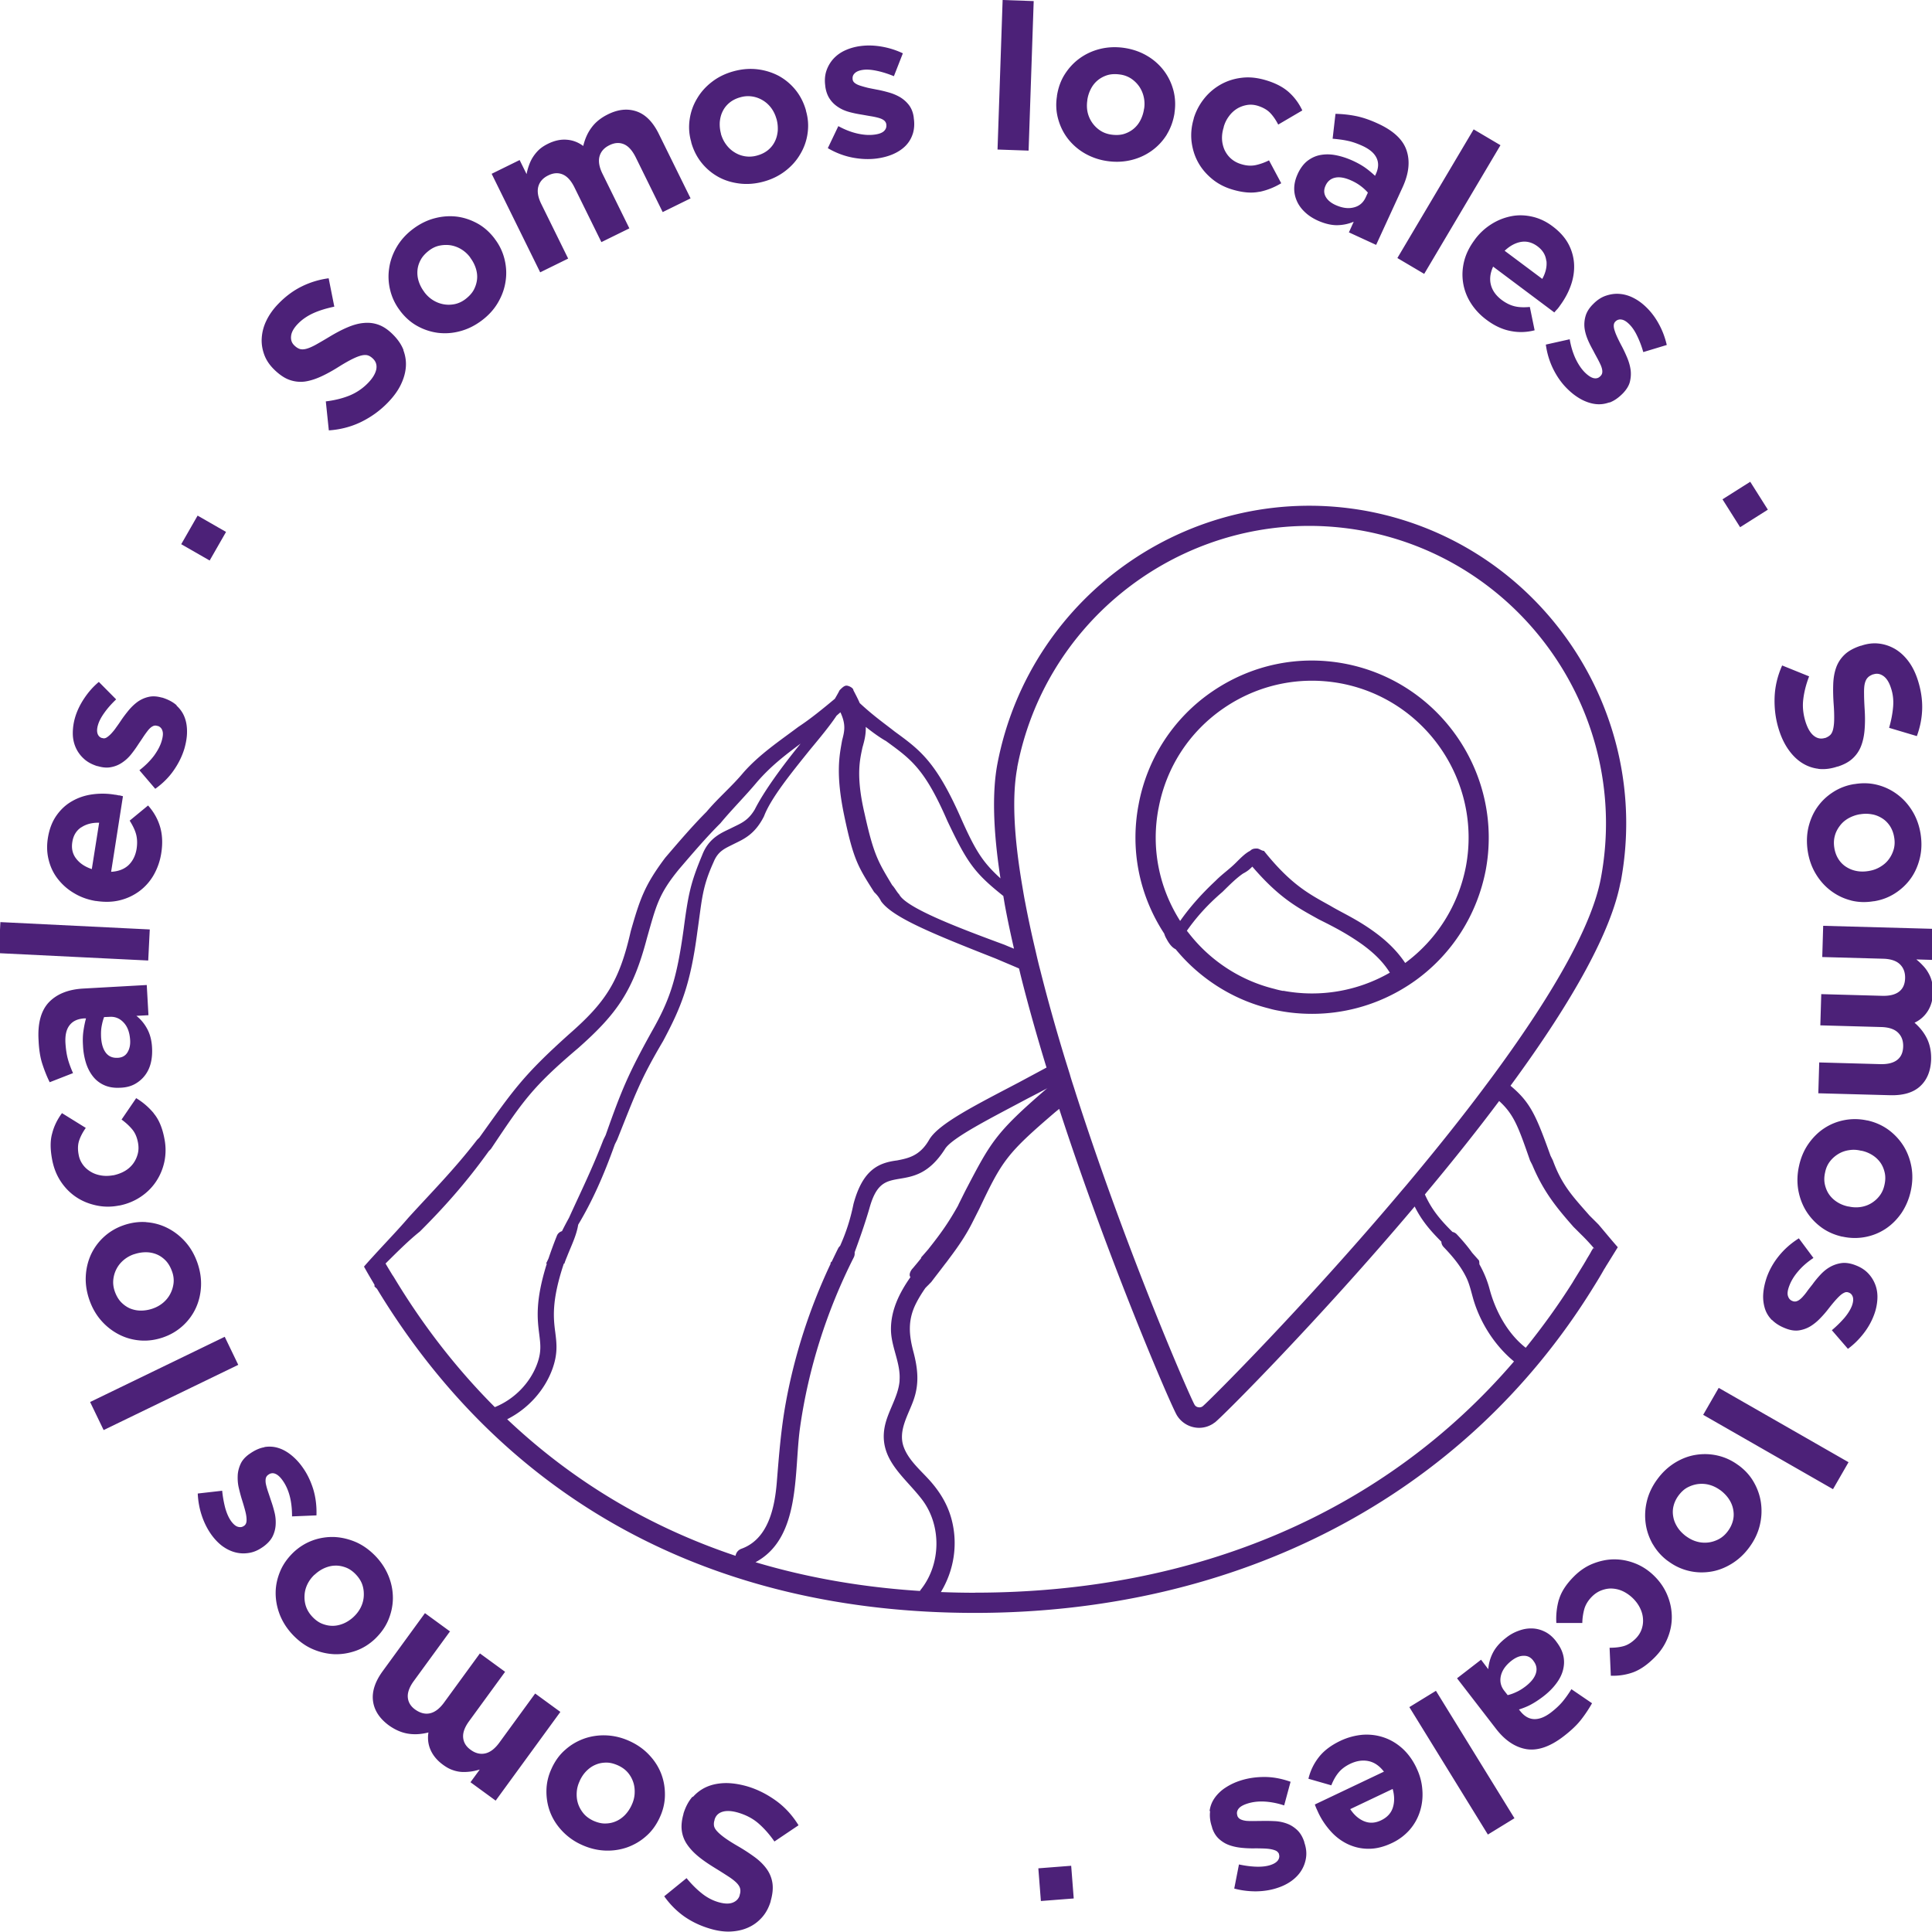
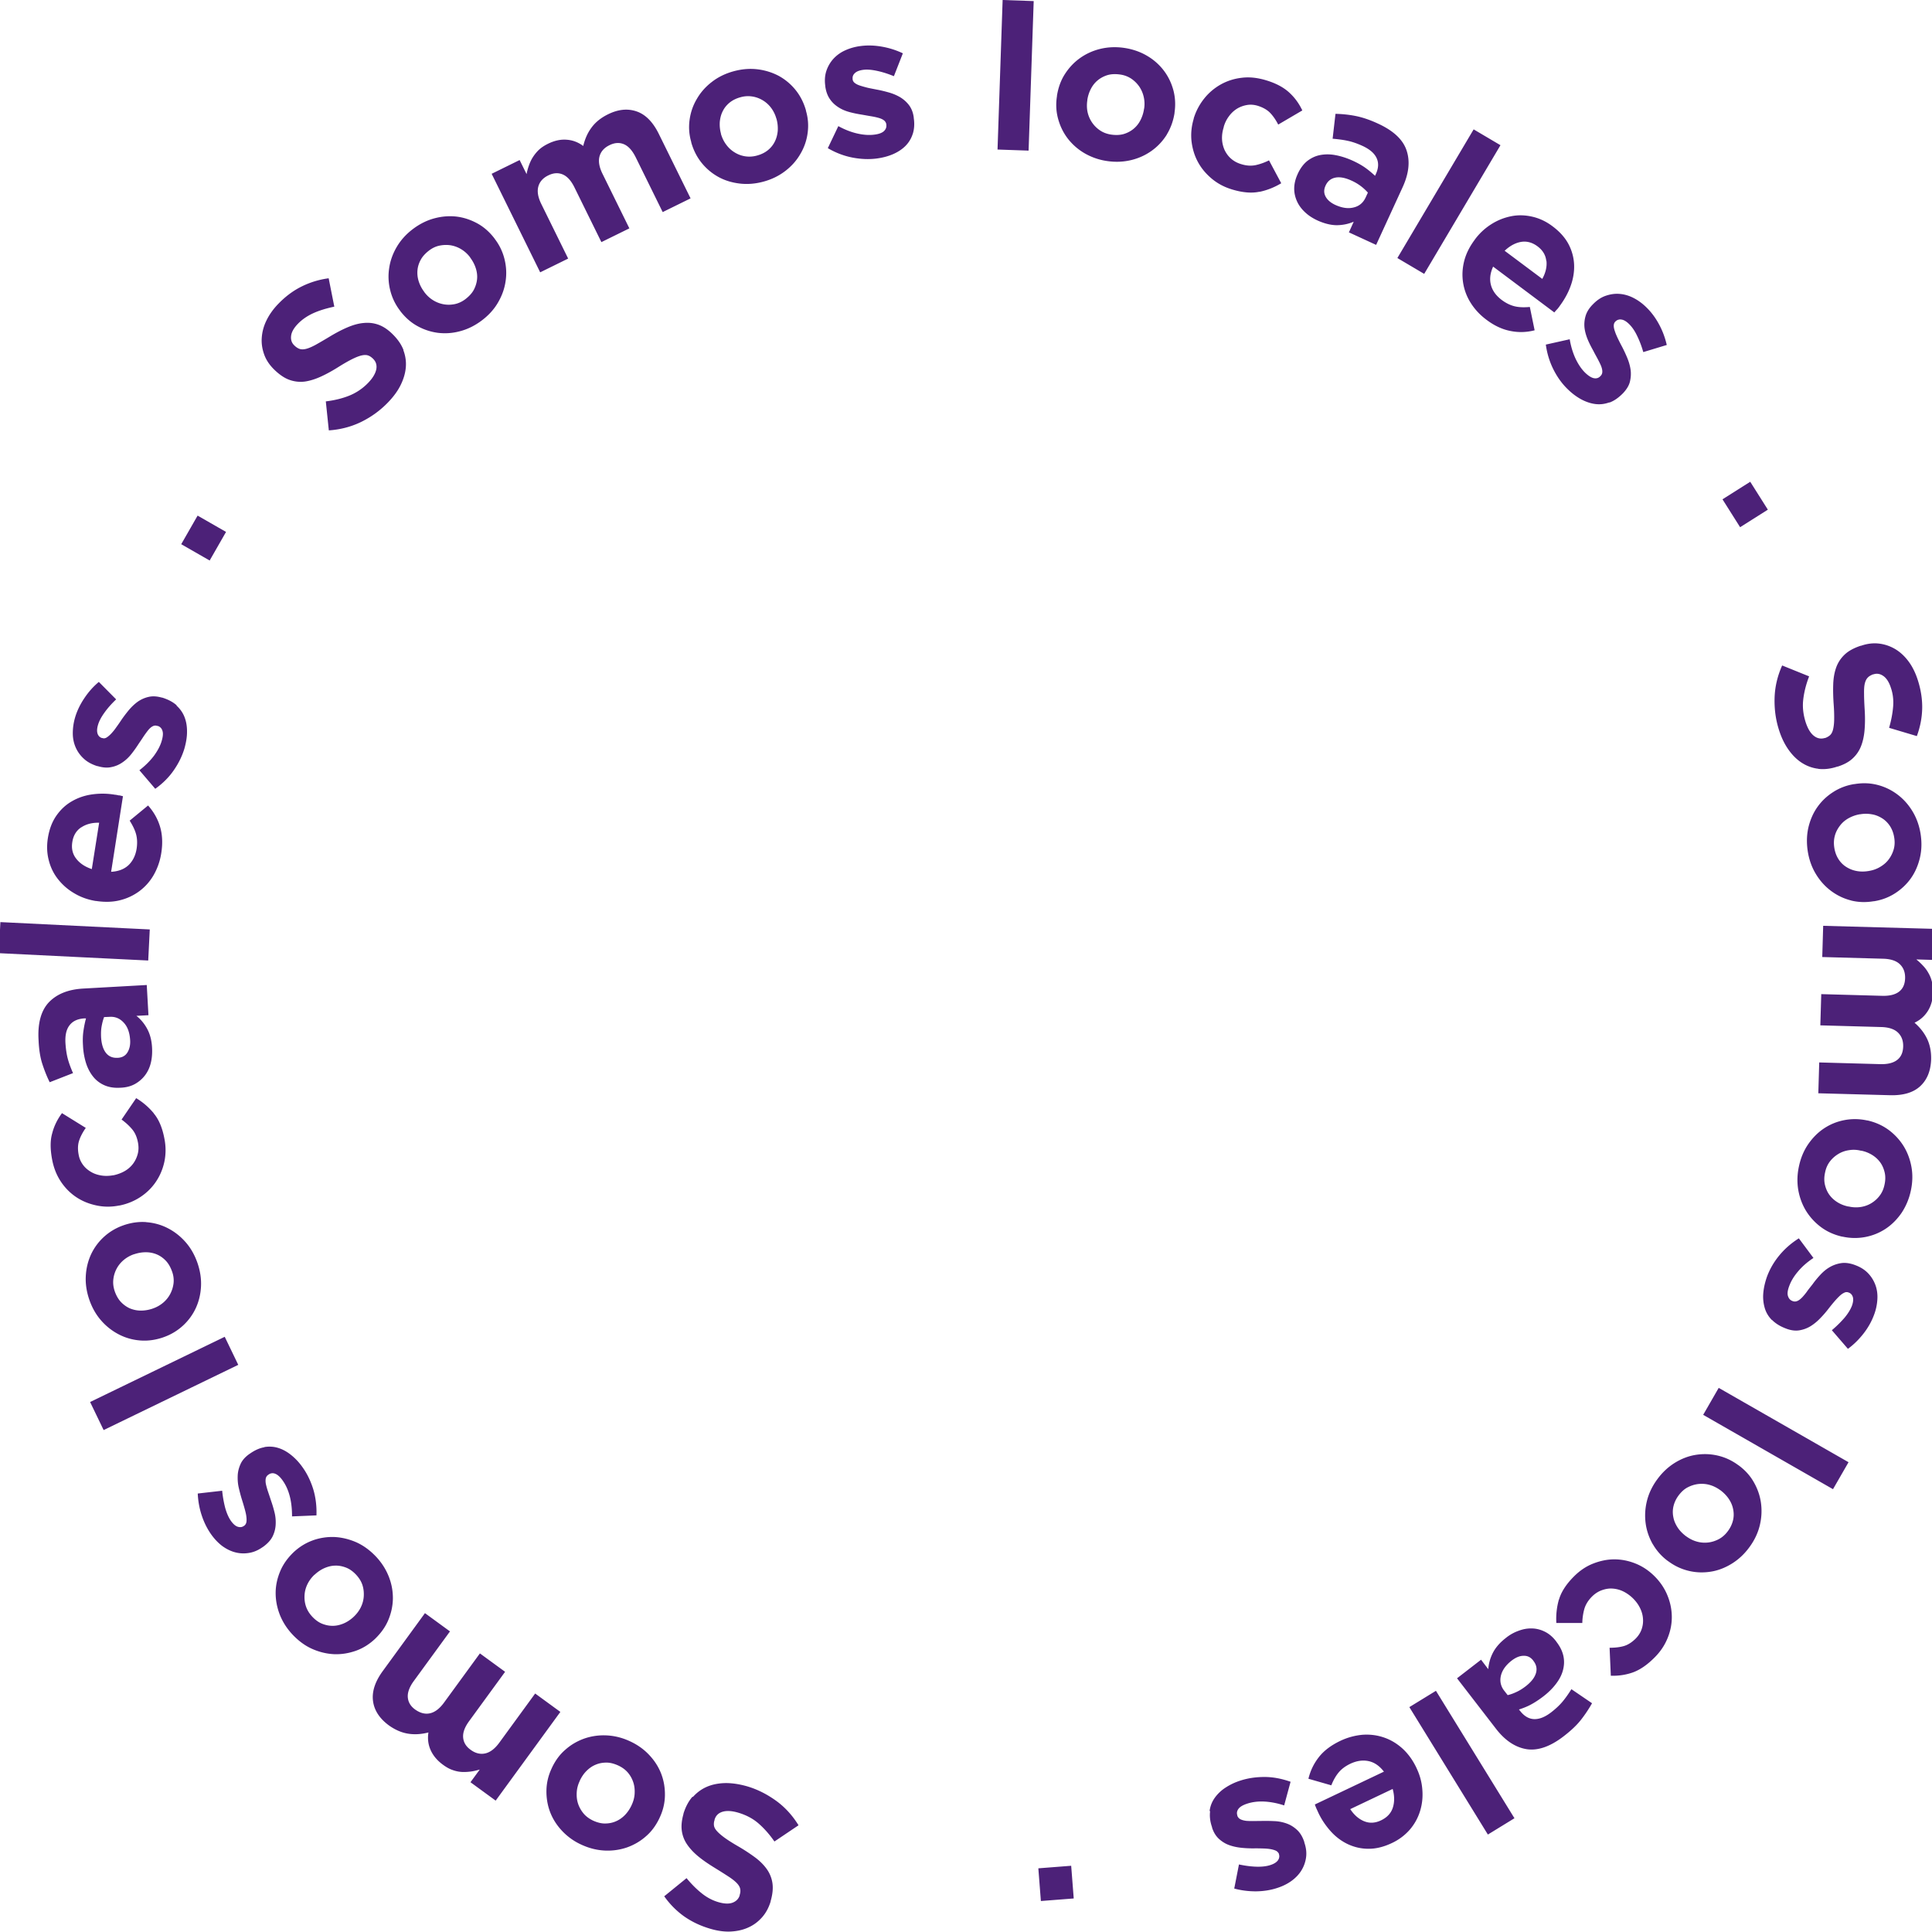
<svg xmlns="http://www.w3.org/2000/svg" id="Capa_1" data-name="Capa 1" viewBox="0 0 250 250">
  <defs>
    <style>.cls-1{fill:#4c2178;stroke-width:0}</style>
  </defs>
  <path class="cls-1" d="M89.65 232.54c.52-.59 1.14-1.04 1.84-1.34s1.5-.45 2.36-.47c.86-.01 1.79.13 2.76.4 1.36.39 2.62 1.03 3.79 1.87s2.14 1.91 2.93 3.19l-3.12 2.1c-.62-.9-1.3-1.67-2.04-2.32s-1.63-1.11-2.64-1.41c-.82-.24-1.49-.28-2.03-.12s-.89.51-1.04 1.04v.05c-.09.25-.1.5-.07.71s.16.46.38.7c.21.24.53.52.95.83s.97.66 1.67 1.07c.84.48 1.58.97 2.24 1.45s1.18 1 1.57 1.54.65 1.16.75 1.83.03 1.45-.23 2.34v.05c-.25.82-.62 1.5-1.12 2.06-.5.56-1.08 1-1.78 1.31-.68.31-1.45.48-2.28.52s-1.71-.09-2.63-.36c-1.3-.38-2.44-.93-3.44-1.64-.98-.71-1.82-1.57-2.52-2.56l2.89-2.35c.63.77 1.29 1.43 1.97 1.97.67.54 1.4.92 2.16 1.14s1.38.24 1.84.06.77-.5.9-.93v-.05c.1-.29.12-.55.07-.8s-.2-.5-.44-.75-.59-.53-1.05-.83-1.04-.67-1.74-1.1c-.83-.51-1.56-1-2.18-1.51s-1.11-1.04-1.48-1.59c-.37-.55-.59-1.15-.67-1.79s0-1.34.22-2.12v-.05c.28-.89.67-1.63 1.19-2.21v.02zM73.17 226.4c.73-.65 1.56-1.12 2.46-1.44.91-.31 1.87-.45 2.88-.4s2.03.3 3.03.77c.99.46 1.83 1.07 2.51 1.81.69.74 1.2 1.56 1.53 2.44s.48 1.82.46 2.79-.25 1.93-.69 2.85l-.02.05c-.44.92-1.01 1.72-1.75 2.35-.73.65-1.56 1.12-2.46 1.44-.91.31-1.87.45-2.88.4s-2.02-.3-3.03-.77a7.889 7.889 0 0 1-2.51-1.81c-.69-.74-1.2-1.56-1.53-2.44-.33-.89-.48-1.82-.46-2.79s.25-1.93.69-2.85l.02-.05c.44-.93 1.01-1.72 1.75-2.35zm1.85 4.05c-.23.48-.36.97-.39 1.46-.03.5.01.98.16 1.45s.39.9.71 1.29c.32.39.74.69 1.23.93.53.24 1.04.38 1.53.38s.96-.08 1.4-.27c.44-.18.83-.45 1.19-.81.35-.36.63-.77.86-1.25l.02-.05c.23-.48.36-.97.39-1.46.03-.5-.01-.98-.16-1.45s-.38-.9-.7-1.28-.74-.69-1.25-.93c-.53-.24-1.04-.38-1.53-.38s-.96.08-1.4.27c-.44.18-.83.45-1.19.81s-.63.77-.86 1.25l-.02.05zM58.2 211.14l-4.66 6.39c-.56.77-.82 1.48-.77 2.1.05.63.37 1.18.99 1.61s1.25.6 1.88.46c.63-.14 1.23-.59 1.8-1.36l4.66-6.39 3.26 2.38-4.66 6.39c-.56.77-.82 1.46-.77 2.1s.37 1.18.98 1.61c.61.45 1.25.6 1.88.46.63-.14 1.23-.59 1.8-1.36l4.66-6.39 3.26 2.38L64.14 233l-3.26-2.38 1.2-1.64c-.37.1-.74.2-1.12.25s-.77.08-1.18.06c-.39-.02-.8-.1-1.21-.25-.42-.14-.82-.37-1.23-.67-.76-.55-1.29-1.19-1.61-1.9s-.42-1.48-.29-2.29c-.95.24-1.83.29-2.67.15s-1.65-.5-2.44-1.06c-1.21-.89-1.9-1.94-2.06-3.15s.25-2.51 1.27-3.9l5.45-7.48 3.26 2.38-.03.02zM40.48 199.32a7.51 7.51 0 0 1 2.81-.43c.96.05 1.9.28 2.84.69.92.42 1.76 1.04 2.52 1.84.75.8 1.3 1.67 1.67 2.62s.53 1.89.52 2.84c-.02.95-.22 1.87-.6 2.77s-.96 1.69-1.69 2.4l-.03.03c-.75.7-1.58 1.22-2.5 1.54s-1.86.47-2.82.43c-.96-.05-1.9-.28-2.82-.69s-1.76-1.04-2.52-1.84c-.75-.8-1.3-1.67-1.67-2.62-.36-.95-.53-1.89-.52-2.84s.22-1.87.6-2.77.96-1.69 1.69-2.4l.03-.03c.75-.7 1.58-1.21 2.5-1.54zm.22 4.44c-.38.36-.69.77-.91 1.22s-.35.92-.38 1.42c-.03.5.02.98.18 1.46s.43.92.81 1.33c.4.43.83.74 1.28.92.46.18.92.28 1.4.27.47 0 .95-.12 1.4-.31.46-.2.88-.48 1.27-.84l.03-.03c.38-.36.69-.77.91-1.22s.35-.92.38-1.42c.03-.5-.02-.98-.17-1.45s-.43-.92-.81-1.33c-.4-.43-.83-.74-1.28-.92-.46-.18-.92-.28-1.4-.27-.47 0-.95.12-1.4.31-.46.2-.88.48-1.27.84l-.03.03h-.01zM34.2 187.25c.62-.1 1.23-.07 1.82.12.59.18 1.15.5 1.68.93s1.03.96 1.46 1.58c.59.82 1.04 1.76 1.37 2.81.32 1.06.46 2.19.42 3.4l-3.16.13c0-.96-.09-1.83-.3-2.63s-.52-1.46-.91-2.01c-.33-.47-.67-.77-.98-.88a.856.856 0 0 0-.86.12l-.05.03c-.17.13-.28.3-.31.52s-.02.48.05.77.16.61.28.96c.12.35.24.71.37 1.11.17.48.32.99.45 1.52s.17 1.05.14 1.58c-.03.52-.16 1.03-.4 1.51s-.65.92-1.21 1.33l-.05.03c-.59.42-1.2.68-1.81.77-.61.1-1.21.07-1.8-.09-.59-.16-1.14-.44-1.67-.83-.52-.4-.99-.9-1.41-1.49-.52-.74-.93-1.57-1.23-2.49s-.46-1.86-.5-2.79l3.16-.36c.08.81.22 1.56.4 2.25.2.69.44 1.23.74 1.66.29.4.58.66.88.75s.55.06.78-.1l.05-.03c.16-.12.25-.28.29-.5.03-.22.02-.47-.02-.76s-.12-.61-.22-.97-.21-.73-.33-1.11c-.16-.5-.29-1.01-.42-1.56s-.16-1.07-.14-1.59c.02-.52.15-1.01.37-1.5s.6-.91 1.13-1.29l.05-.03c.65-.46 1.29-.75 1.91-.85v-.02zM30.83 176.61l-17.42 8.44-1.75-3.63 17.42-8.44 1.75 3.63zM18.92 158.15c.97.07 1.89.32 2.74.75.86.43 1.64 1.03 2.31 1.78.68.76 1.2 1.66 1.57 2.71.36 1.04.52 2.05.47 3.07s-.28 1.95-.67 2.8-.96 1.63-1.67 2.28a7.19 7.19 0 0 1-2.52 1.5l-.05.02c-.97.33-1.94.47-2.91.4s-1.89-.32-2.74-.75a7.741 7.741 0 0 1-2.31-1.78c-.68-.76-1.2-1.66-1.57-2.71-.36-1.04-.52-2.05-.47-3.07s.28-1.95.67-2.81c.4-.86.96-1.63 1.67-2.28a7.19 7.19 0 0 1 2.52-1.5l.05-.02c.97-.33 1.94-.47 2.91-.4zm-1.59 4.15c-.5.17-.95.43-1.33.75s-.69.7-.92 1.14-.37.91-.42 1.41c-.05.51.02 1.01.2 1.53.2.55.46 1 .8 1.36.35.36.73.63 1.16.82.44.18.91.28 1.41.28s.99-.08 1.5-.25l.05-.02c.5-.17.95-.43 1.33-.75s.69-.7.92-1.14.37-.9.43-1.4c.05-.5-.01-1.01-.21-1.54-.2-.55-.46-1-.8-1.36-.35-.36-.73-.63-1.16-.81s-.91-.28-1.41-.28-.99.08-1.5.25h-.05zM19.9 144.08c.65.77 1.11 1.86 1.37 3.24.21 1.04.2 2.04 0 3.01-.21.97-.58 1.83-1.11 2.61s-1.19 1.42-1.99 1.95-1.71.9-2.69 1.1h-.05c-.99.2-1.96.2-2.92 0s-1.82-.54-2.61-1.06-1.45-1.18-2.01-2.01c-.55-.82-.93-1.76-1.14-2.85-.25-1.31-.27-2.46 0-3.4.24-.95.67-1.82 1.27-2.63l3.08 1.91c-.38.54-.67 1.08-.85 1.61-.18.53-.21 1.15-.07 1.87.09.51.29.93.56 1.3s.62.67 1.03.91c.4.24.85.39 1.35.47s1 .06 1.52-.03h.05c.54-.12 1.03-.3 1.46-.55s.8-.58 1.08-.96.48-.81.6-1.28.12-.98.01-1.51c-.13-.66-.37-1.21-.74-1.65-.37-.44-.82-.86-1.37-1.26l1.89-2.77c.88.53 1.64 1.19 2.28 1.96h-.02zM19.18 131.37l-1.53.08c.58.46 1.05 1.03 1.41 1.71s.58 1.5.62 2.49c.03.67-.02 1.3-.17 1.91-.15.6-.4 1.13-.75 1.59-.35.46-.78.83-1.3 1.12s-1.14.45-1.84.48h-.06c-.77.05-1.45-.06-2.03-.31s-1.07-.62-1.46-1.1c-.39-.48-.71-1.07-.93-1.75a8.9 8.9 0 0 1-.4-2.31c-.05-.73-.02-1.36.06-1.9s.18-1.07.33-1.6h-.24c-.85.06-1.48.35-1.89.89-.42.54-.59 1.3-.53 2.32.05.77.15 1.45.31 2.04.16.59.39 1.2.67 1.83l-3.02 1.18c-.38-.76-.69-1.56-.96-2.39s-.43-1.86-.48-3.06c-.13-2.2.33-3.84 1.35-4.91 1.03-1.06 2.49-1.65 4.42-1.76l8.23-.46.22 3.9zm-5.71.24c-.14.36-.24.76-.32 1.2s-.09.9-.07 1.4c.05.86.25 1.53.61 2.01.36.47.86.69 1.5.66h.06c.54-.03.96-.25 1.23-.68s.4-.96.36-1.61c-.06-.96-.32-1.71-.82-2.25-.5-.55-1.11-.81-1.84-.76l-.71.03h.01zM19.18 124.29l-19.33-.95.2-4.02 19.33.95-.2 4.02zM15.41 102.91c.14.03.3.07.5.12l-1.53 9.78c.93-.05 1.68-.33 2.25-.86.55-.53.91-1.25 1.05-2.13.1-.67.08-1.28-.06-1.83s-.43-1.15-.84-1.8l2.38-1.96c.71.8 1.23 1.69 1.54 2.71s.37 2.17.17 3.44c-.16 1.05-.5 1.99-.98 2.84-.48.84-1.11 1.54-1.86 2.1-.75.55-1.59.95-2.54 1.18-.93.23-1.95.25-3.03.09h-.06c-.99-.16-1.91-.48-2.74-.97-.84-.48-1.53-1.08-2.11-1.8s-.98-1.52-1.22-2.43c-.25-.91-.3-1.88-.14-2.91.18-1.16.55-2.14 1.11-2.94s1.23-1.42 2.03-1.87c.8-.46 1.67-.75 2.63-.88s1.94-.12 2.93.05h.05c.2.03.36.07.5.1h-.01zm-4.91 4.15c-.63.43-1.01 1.05-1.14 1.89-.14.84.03 1.56.5 2.16.46.6 1.13 1.05 2.02 1.35l.95-6c-.91-.02-1.68.18-2.31.6h-.01zM22.85 91.31c.47.43.82.93 1.04 1.51.22.58.32 1.21.31 1.9 0 .69-.13 1.4-.33 2.12-.29.97-.74 1.9-1.37 2.81-.62.91-1.43 1.72-2.41 2.42l-2.05-2.4c.76-.59 1.38-1.21 1.88-1.87.48-.66.83-1.31 1.01-1.95.16-.56.2-1 .08-1.31a.886.886 0 0 0-.62-.61h-.05a.707.707 0 0 0-.6.06c-.2.1-.39.28-.58.51-.18.23-.38.5-.59.81-.2.31-.42.63-.65.97-.28.44-.58.86-.92 1.29s-.71.78-1.15 1.08c-.43.3-.91.51-1.44.61-.53.12-1.13.07-1.79-.13h-.05c-.69-.22-1.27-.53-1.73-.96-.46-.42-.81-.91-1.05-1.46-.24-.55-.37-1.16-.37-1.82s.09-1.34.29-2.03c.25-.86.66-1.71 1.2-2.51.54-.81 1.16-1.51 1.88-2.11l2.24 2.26c-.59.56-1.1 1.13-1.51 1.71-.42.58-.7 1.11-.84 1.6-.14.47-.15.85-.05 1.14.1.29.3.47.56.55h.05c.18.07.37.05.56-.07s.38-.28.59-.5c.2-.22.42-.47.62-.77.22-.3.44-.61.67-.96.29-.43.62-.86.97-1.29.36-.43.75-.8 1.16-1.1.43-.3.89-.51 1.41-.63s1.08-.09 1.72.09h.05c.76.24 1.38.56 1.86.99v.03zM27.13 72.53l-3.68-2.11 2.12-3.7 3.68 2.11-2.12 3.7zM52.19 45.3c.28.74.39 1.49.32 2.26s-.3 1.53-.69 2.31-.95 1.52-1.65 2.24c-.98 1.01-2.12 1.84-3.42 2.48-1.29.63-2.7 1-4.2 1.1l-.39-3.75c1.08-.13 2.09-.37 3-.73a7.06 7.06 0 0 0 2.48-1.67c.59-.61.93-1.19 1.05-1.74.1-.55-.03-1.01-.44-1.4l-.03-.03c-.2-.18-.39-.31-.61-.38s-.48-.07-.8 0c-.32.07-.71.22-1.18.45s-1.04.55-1.73.98c-.82.52-1.59.95-2.33 1.29s-1.43.56-2.1.66c-.67.09-1.33.02-1.97-.2-.65-.22-1.3-.66-1.96-1.29l-.03-.03c-.61-.59-1.05-1.23-1.31-1.94s-.38-1.43-.33-2.18c.05-.75.24-1.51.61-2.26.36-.75.88-1.48 1.54-2.16.95-.98 1.97-1.73 3.06-2.26 1.08-.53 2.24-.88 3.45-1.04l.73 3.67c-.98.21-1.87.47-2.66.82-.78.35-1.46.8-2.02 1.37s-.86 1.11-.91 1.6c-.06.5.08.91.42 1.23l.03.03c.22.21.44.35.68.43.24.07.53.06.86-.03.33-.09.75-.27 1.22-.53.48-.27 1.07-.61 1.78-1.04.83-.5 1.61-.91 2.35-1.22s1.43-.5 2.1-.55c.67-.06 1.29.02 1.89.24s1.19.61 1.78 1.19l.03.03c.66.65 1.13 1.33 1.41 2.06h-.01zM65.29 33.56c.23.95.28 1.89.13 2.85-.14.96-.47 1.87-.98 2.74-.51.88-1.21 1.65-2.1 2.32-.88.66-1.8 1.12-2.78 1.38-.98.27-1.94.33-2.88.22a7.49 7.49 0 0 1-2.69-.89c-.85-.47-1.58-1.13-2.2-1.94l-.03-.05a7.06 7.06 0 0 1-1.27-2.65 7.21 7.21 0 0 1-.13-2.85c.14-.96.47-1.87.98-2.74.52-.88 1.21-1.65 2.1-2.32.88-.66 1.8-1.12 2.78-1.38s1.94-.33 2.88-.22c.95.12 1.83.42 2.69.89.85.47 1.58 1.13 2.2 1.94l.03.05a7.06 7.06 0 0 1 1.27 2.65zm-4.44-.24c-.32-.43-.69-.77-1.12-1.04-.43-.27-.88-.44-1.36-.53-.48-.08-.98-.07-1.48.03s-.96.32-1.4.66c-.46.36-.82.75-1.05 1.18-.24.44-.38.89-.42 1.36s.01.95.16 1.42.38.92.7 1.35l.03.05c.32.43.69.77 1.12 1.04.43.27.88.44 1.36.53.48.09.97.08 1.46-.02.48-.1.96-.32 1.41-.67.46-.36.82-.75 1.05-1.18.23-.44.37-.89.42-1.36s-.01-.95-.16-1.42-.38-.92-.7-1.35l-.03-.05zM85.74 27.42l-3.49-7.09c-.43-.85-.92-1.41-1.5-1.66s-1.21-.22-1.89.12c-.68.33-1.11.82-1.28 1.44s-.05 1.37.37 2.23l3.49 7.09-3.62 1.78-3.49-7.09c-.42-.85-.92-1.41-1.5-1.66s-1.21-.22-1.89.12c-.68.33-1.11.82-1.28 1.44s-.05 1.37.37 2.23l3.49 7.09-3.62 1.78-6.28-12.75 3.62-1.78.9 1.82c.07-.37.17-.75.3-1.11.13-.37.29-.73.5-1.06.21-.33.47-.66.78-.96.32-.3.7-.55 1.16-.78.84-.42 1.65-.6 2.43-.54.78.05 1.5.32 2.16.81.23-.95.59-1.75 1.11-2.43.51-.68 1.21-1.23 2.08-1.66 1.35-.67 2.59-.78 3.75-.37s2.11 1.4 2.86 2.94l4.09 8.3-3.62 1.78h.01zM104.5 17.26a7.1 7.1 0 0 1-.95 2.69c-.48.83-1.13 1.56-1.94 2.18s-1.74 1.08-2.81 1.37c-1.06.29-2.09.37-3.09.25s-1.93-.4-2.76-.86-1.56-1.07-2.17-1.83-1.05-1.64-1.33-2.62v-.05c-.29-.99-.35-1.96-.21-2.93s.45-1.86.95-2.69c.48-.83 1.13-1.56 1.94-2.18.8-.62 1.74-1.08 2.81-1.37 1.06-.29 2.09-.37 3.09-.25s1.93.42 2.76.86c.83.46 1.56 1.07 2.17 1.83s1.05 1.64 1.33 2.62v.05c.29.99.35 1.96.21 2.93zm-4.03-1.88c-.14-.51-.36-.97-.65-1.37s-.65-.74-1.07-1-.88-.44-1.38-.52c-.5-.08-1.01-.06-1.54.09-.56.15-1.04.39-1.42.7s-.68.68-.89 1.11c-.22.43-.33.89-.38 1.38-.03.5.01 1 .15 1.51v.05c.15.51.37.97.67 1.37.29.4.65.74 1.07 1a3.59 3.59 0 0 0 2.92.43c.56-.15 1.04-.39 1.42-.7s.68-.68.89-1.11c.22-.43.33-.89.38-1.38.03-.5-.01-1-.15-1.51v-.05h-.01zM118.1 17.35c-.2.61-.52 1.12-.96 1.56-.44.43-.98.78-1.61 1.05s-1.33.45-2.08.55c-1 .13-2.04.09-3.14-.12-1.08-.21-2.16-.61-3.19-1.22l1.36-2.85c.84.46 1.67.78 2.47.96.8.18 1.53.23 2.2.14.58-.07.99-.23 1.23-.45.24-.23.35-.5.31-.82v-.06a.812.812 0 0 0-.31-.52c-.18-.14-.42-.24-.7-.32-.29-.08-.61-.15-.98-.21s-.75-.13-1.15-.2c-.51-.08-1.03-.18-1.56-.32s-1.01-.33-1.45-.61c-.45-.28-.83-.62-1.14-1.07-.31-.44-.52-1-.61-1.68v-.05c-.1-.71-.05-1.37.15-1.96s.51-1.11.92-1.56c.42-.45.92-.81 1.52-1.08s1.26-.46 1.97-.55c.9-.12 1.82-.09 2.78.08s1.86.46 2.7.86l-1.16 2.96c-.75-.31-1.48-.54-2.18-.69s-1.3-.2-1.81-.13c-.5.07-.84.21-1.07.43s-.31.46-.28.75v.06c.03.2.14.36.31.48.17.13.4.24.69.33.28.09.6.18.96.27.36.08.74.15 1.14.23.51.09 1.04.22 1.57.37.54.15 1.03.36 1.48.62.44.27.83.61 1.15 1.03.32.43.53.96.61 1.6v.06c.12.78.06 1.49-.14 2.09zM129.08 19.35 129.74 0l4.02.14-.66 19.35-4.02-.14zM150.99 17.41c-.52.83-1.16 1.52-1.95 2.09-.78.56-1.66.97-2.65 1.21-.98.24-2.03.29-3.12.13a8.09 8.09 0 0 1-2.93-1.01 7.548 7.548 0 0 1-2.17-1.9c-.58-.76-.99-1.6-1.25-2.55s-.31-1.91-.15-2.93v-.06c.16-1.01.48-1.94 1-2.76s1.16-1.52 1.95-2.09c.78-.56 1.66-.97 2.64-1.21s2.03-.29 3.12-.13c1.08.16 2.06.5 2.93 1.01a7.4 7.4 0 0 1 2.17 1.9c.58.76.99 1.6 1.25 2.55.25.95.3 1.91.15 2.93v.06c-.16 1.01-.5 1.94-1 2.76h.01zm-2.94-3.34c.08-.53.06-1.03-.05-1.52s-.3-.93-.58-1.35c-.28-.4-.63-.75-1.05-1.03-.43-.28-.91-.46-1.45-.53-.58-.08-1.11-.06-1.58.07-.47.14-.9.36-1.27.66s-.67.67-.9 1.11-.39.92-.47 1.44v.06c-.08.53-.07 1.04.03 1.52a3.841 3.841 0 0 0 1.62 2.38c.42.28.9.46 1.46.54.58.08 1.11.06 1.58-.07.47-.14.9-.36 1.27-.66s.67-.67.9-1.11.39-.92.47-1.44v-.06h.01zM162.97 24.81c-.99.21-2.16.12-3.52-.29-1.01-.3-1.9-.77-2.66-1.41s-1.36-1.36-1.8-2.19c-.44-.82-.7-1.72-.81-2.67-.1-.96 0-1.93.29-2.89v-.05c.3-.97.76-1.82 1.37-2.58s1.34-1.36 2.16-1.82c.82-.45 1.72-.74 2.71-.85.98-.12 2.01 0 3.06.31 1.29.38 2.29.91 3.02 1.57s1.3 1.44 1.73 2.35l-3.12 1.83c-.3-.59-.65-1.1-1.03-1.5s-.92-.71-1.61-.93c-.5-.15-.97-.18-1.42-.1s-.89.24-1.28.48c-.4.25-.75.58-1.04.98-.3.4-.52.85-.67 1.36v.05c-.17.53-.24 1.04-.22 1.54s.14.97.33 1.41c.21.43.48.81.85 1.13s.81.56 1.34.71c.65.2 1.25.23 1.81.12.56-.12 1.14-.32 1.75-.62l1.58 2.96c-.88.53-1.81.9-2.8 1.11h-.02zM174.54 30.09l.63-1.4c-.68.29-1.4.44-2.17.45-.76 0-1.59-.2-2.49-.6-.61-.28-1.15-.62-1.6-1.04-.46-.42-.82-.89-1.06-1.41-.24-.52-.38-1.08-.38-1.67s.14-1.22.43-1.86l.02-.05c.32-.7.73-1.26 1.22-1.66.5-.39 1.05-.66 1.66-.78s1.28-.13 1.98 0c.71.13 1.45.36 2.23.71.66.3 1.21.61 1.66.93s.86.67 1.26 1.04l.1-.22c.36-.77.39-1.46.1-2.08s-.88-1.13-1.8-1.56c-.7-.32-1.36-.55-1.95-.67-.6-.13-1.25-.21-1.94-.27l.37-3.22c.84.02 1.69.1 2.56.27s1.83.48 2.93.99c2.01.92 3.25 2.08 3.71 3.48.47 1.4.3 2.97-.5 4.73l-3.44 7.49-3.54-1.63h-.01zm2.46-5.17a6.21 6.21 0 0 0-2.12-1.55c-.78-.36-1.48-.5-2.06-.39s-1.01.44-1.28 1.01l-.02.05c-.23.5-.22.97.02 1.41s.67.8 1.26 1.07c.86.39 1.66.51 2.38.32.71-.17 1.22-.61 1.53-1.28l.3-.65zM180.82 33.39l9.87-16.65 3.47 2.05-9.87 16.65-3.47-2.05zM201.46 40.05c-.09.1-.21.23-.33.38l-7.92-5.93c-.39.85-.48 1.65-.28 2.39s.67 1.38 1.4 1.93c.54.4 1.08.67 1.65.81.56.14 1.22.16 1.98.09l.62 3.02c-1.04.27-2.08.3-3.12.09-1.05-.2-2.09-.68-3.11-1.45-.85-.63-1.53-1.37-2.05-2.2s-.84-1.71-.98-2.63c-.14-.92-.09-1.84.15-2.79.24-.93.69-1.84 1.35-2.72l.03-.05c.6-.81 1.31-1.46 2.13-1.98s1.67-.85 2.57-1.03 1.81-.15 2.73.06c.92.21 1.8.62 2.63 1.25.95.71 1.64 1.5 2.08 2.35s.67 1.75.7 2.66c.03.92-.13 1.83-.46 2.73-.33.91-.81 1.76-1.41 2.57l-.03.05c-.12.16-.22.29-.31.39h-.01zm-1.37-6.28c-.08-.75-.45-1.38-1.13-1.89s-1.4-.7-2.13-.58c-.75.13-1.45.51-2.13 1.15l4.87 3.64c.44-.8.62-1.57.54-2.33h-.01zM208.24 52.07c-.6.22-1.2.29-1.82.21-.61-.08-1.22-.29-1.82-.61-.6-.33-1.18-.76-1.72-1.29-.73-.7-1.34-1.54-1.84-2.52s-.85-2.08-1.01-3.27l3.09-.69c.16.95.42 1.79.77 2.54.36.74.77 1.35 1.25 1.81.42.4.8.63 1.12.69.33.06.61-.03.83-.27l.03-.03c.15-.15.22-.33.22-.56s-.06-.47-.17-.75c-.12-.28-.27-.58-.44-.9s-.37-.67-.55-1.03c-.25-.45-.5-.92-.71-1.42s-.36-1-.43-1.52c-.06-.52-.02-1.04.13-1.56s.46-1.03.95-1.52l.03-.03c.51-.52 1.05-.88 1.64-1.08s1.18-.29 1.79-.24 1.2.22 1.79.52c.59.3 1.14.7 1.66 1.21.65.63 1.2 1.37 1.66 2.23.46.85.78 1.74.99 2.65l-3.04.92c-.22-.78-.5-1.5-.81-2.13-.31-.65-.66-1.14-1.03-1.5-.36-.35-.68-.54-.99-.58a.857.857 0 0 0-.76.24l-.03.03c-.14.14-.2.32-.2.54s.06.47.16.75c.09.28.23.59.38.91.16.33.33.67.53 1.04.24.46.47.95.68 1.46s.36 1.03.43 1.54.03 1.03-.09 1.53-.43 1-.88 1.48l-.03.03c-.55.56-1.13.97-1.73 1.19zM222.89 64.61l3.59-2.27 2.28 3.61-3.59 2.27-2.28-3.61zM235.3 99.48c-.78-.09-1.5-.36-2.14-.77s-1.22-.98-1.72-1.69c-.5-.7-.91-1.54-1.22-2.5-.44-1.35-.63-2.74-.59-4.19s.37-2.85.98-4.22l3.49 1.41c-.39 1.01-.65 2.02-.76 2.99-.12.98 0 1.97.32 2.97.27.81.61 1.38 1.05 1.73s.92.44 1.44.28h.05c.25-.1.46-.22.62-.37s.29-.39.37-.7c.08-.31.14-.74.15-1.26.01-.52 0-1.18-.06-1.98-.07-.97-.09-1.86-.06-2.66.03-.82.16-1.53.39-2.17.23-.63.6-1.19 1.1-1.66s1.19-.84 2.06-1.13h.05c.81-.28 1.58-.37 2.33-.28.75.09 1.44.33 2.09.71.65.39 1.22.92 1.72 1.59s.89 1.46 1.19 2.38c.42 1.29.61 2.55.58 3.76s-.27 2.39-.69 3.53l-3.59-1.07c.28-.97.45-1.88.52-2.73.07-.85-.02-1.66-.28-2.42-.24-.76-.58-1.28-.99-1.56-.42-.29-.84-.36-1.28-.21h-.05c-.29.12-.52.24-.69.43-.17.17-.3.44-.38.78s-.1.78-.09 1.34c0 .54.03 1.23.08 2.05.06.97.05 1.86-.02 2.65s-.23 1.5-.48 2.11-.62 1.13-1.1 1.56c-.47.43-1.1.76-1.87 1.01h-.05c-.88.3-1.71.39-2.49.3h.02zM239.53 116.52c-.95-.24-1.8-.65-2.57-1.22s-1.43-1.29-1.96-2.16c-.53-.86-.89-1.84-1.07-2.94-.17-1.08-.15-2.11.07-3.1.23-.98.61-1.87 1.15-2.64s1.22-1.43 2.05-1.96c.82-.53 1.73-.88 2.74-1.04h.05c1.01-.17 1.99-.14 2.93.1.95.24 1.8.65 2.57 1.22s1.43 1.29 1.96 2.16c.53.86.89 1.84 1.07 2.94.17 1.08.15 2.11-.08 3.1-.23.98-.61 1.87-1.15 2.64s-1.23 1.43-2.05 1.96c-.82.53-1.73.88-2.74 1.04h-.06c-1.01.17-1.99.14-2.93-.1h.02zm2.3-3.82c.52-.08 1-.25 1.44-.51s.81-.56 1.11-.96c.3-.39.52-.83.66-1.31.14-.48.16-1 .07-1.54-.09-.58-.28-1.07-.55-1.49-.28-.42-.61-.75-1.01-1s-.84-.44-1.34-.52a4.31 4.31 0 0 0-1.52 0h-.05c-.52.09-1 .27-1.44.51-.44.25-.81.56-1.11.96-.3.39-.53.82-.66 1.3s-.16.99-.07 1.56c.09.58.28 1.07.55 1.49s.61.75 1.01 1 .84.43 1.34.52c.48.09.99.09 1.52 0h.06-.01zM235.42 137.48l7.91.22c.96.02 1.67-.16 2.17-.55s.75-.97.77-1.73-.21-1.36-.68-1.81c-.47-.45-1.19-.68-2.13-.71l-7.91-.22.12-4.04 7.91.22c.96.02 1.67-.16 2.17-.55s.75-.97.77-1.73-.21-1.36-.68-1.81-1.19-.68-2.13-.71l-7.91-.22.12-4.04 14.2.39-.12 4.02-2.03-.06c.3.24.58.5.84.78.27.28.51.59.7.93.21.35.37.73.47 1.14.12.42.16.89.15 1.4-.02.93-.24 1.74-.66 2.41s-.99 1.18-1.73 1.53c.73.63 1.28 1.35 1.64 2.11.36.77.53 1.64.51 2.62-.05 1.5-.52 2.66-1.42 3.49s-2.21 1.21-3.93 1.16l-9.25-.25.12-4.04v.03zM235.68 158.82a7.61 7.61 0 0 1-1.95-2.09c-.51-.82-.85-1.73-1.03-2.72-.17-1-.15-2.04.09-3.12.23-1.07.63-2.02 1.21-2.86.58-.83 1.26-1.51 2.05-2.03s1.67-.88 2.63-1.06 1.94-.17 2.94.05h.05c1 .23 1.89.62 2.69 1.2a7.61 7.61 0 0 1 1.95 2.09c.51.82.85 1.73 1.03 2.72.18 1 .15 2.04-.09 3.12a8.239 8.239 0 0 1-1.21 2.86c-.58.83-1.26 1.51-2.05 2.03s-1.67.88-2.63 1.06-1.94.17-2.94-.05h-.05c-1-.23-1.9-.62-2.69-1.2zm3.54-2.7c.52.12 1.03.14 1.52.07s.96-.23 1.38-.48.8-.58 1.1-.98c.31-.4.52-.88.63-1.41.13-.56.14-1.1.03-1.58s-.29-.92-.56-1.3c-.28-.39-.62-.71-1.05-.98a4.25 4.25 0 0 0-1.41-.56h-.06c-.52-.13-1.03-.15-1.52-.07-.5.07-.96.23-1.38.48s-.8.58-1.1.97-.52.86-.63 1.42c-.13.56-.14 1.1-.03 1.58s.29.92.56 1.3c.28.39.62.71 1.05.98.43.27.89.45 1.41.56h.06zM229.28 170.81c-.45-.46-.76-.98-.93-1.58-.17-.59-.24-1.23-.18-1.91.06-.69.22-1.38.47-2.1.35-.95.86-1.86 1.56-2.72s1.54-1.61 2.57-2.26l1.89 2.54c-.8.53-1.46 1.11-1.99 1.74-.53.62-.91 1.25-1.14 1.88-.21.55-.27.98-.17 1.3s.28.54.58.65l.05.02c.2.07.4.06.6-.03.21-.09.4-.25.61-.46.2-.22.42-.47.63-.77s.46-.6.71-.92c.3-.42.63-.82 1-1.22s.77-.74 1.22-1 .95-.44 1.48-.52c.53-.08 1.13 0 1.78.24l.05.02c.68.25 1.23.6 1.66 1.05s.74.96.95 1.53c.21.58.29 1.19.25 1.84s-.17 1.33-.43 2.01c-.31.84-.76 1.65-1.36 2.42-.6.77-1.27 1.43-2.02 1.98l-2.08-2.41c.62-.52 1.16-1.06 1.63-1.6.46-.55.77-1.06.96-1.54.17-.46.21-.84.13-1.14-.09-.3-.27-.5-.53-.59l-.05-.02a.657.657 0 0 0-.56.05c-.2.09-.4.24-.62.45-.22.21-.44.45-.68.73-.24.28-.48.58-.73.9-.32.42-.67.82-1.06 1.22-.38.4-.8.74-1.23 1.01-.44.27-.92.45-1.44.54s-1.1.02-1.71-.21l-.05-.02c-.75-.28-1.34-.65-1.79-1.1h-.01zM222.4 179.59l16.8 9.62-2.01 3.49-16.8-9.62 2.01-3.49zM213.88 199.84c-.48-.84-.8-1.74-.93-2.7s-.08-1.93.16-2.91.69-1.93 1.35-2.82c.65-.89 1.41-1.59 2.26-2.12.86-.53 1.76-.88 2.7-1.03s1.88-.13 2.84.09c.95.22 1.83.62 2.66 1.23l.05.03c.83.61 1.49 1.33 1.97 2.18.48.84.8 1.74.93 2.7s.08 1.93-.16 2.91-.69 1.93-1.35 2.82c-.65.89-1.41 1.59-2.27 2.12-.86.53-1.76.88-2.7 1.03s-1.88.13-2.82-.09c-.95-.22-1.83-.62-2.66-1.23l-.05-.03a7.029 7.029 0 0 1-1.97-2.18zm4.33-1.03c.43.31.88.54 1.36.67.48.14.97.17 1.46.12.5-.06.96-.21 1.41-.45.44-.24.83-.59 1.15-1.03.35-.47.56-.95.67-1.43s.1-.96 0-1.43c-.09-.46-.29-.91-.56-1.31s-.63-.77-1.06-1.1l-.05-.03c-.43-.31-.89-.54-1.36-.67-.48-.14-.97-.17-1.46-.12-.5.06-.96.21-1.4.44s-.82.59-1.16 1.04c-.35.47-.56.95-.67 1.43s-.1.96 0 1.43c.09.46.29.9.56 1.31s.63.77 1.06 1.1l.05.03zM201.73 206.99c.28-.97.91-1.96 1.9-2.96.75-.76 1.58-1.33 2.49-1.69s1.84-.56 2.77-.56 1.84.18 2.74.54 1.71.9 2.42 1.6l.03.03c.71.7 1.27 1.51 1.65 2.41.38.9.58 1.81.6 2.76.02.93-.15 1.87-.52 2.79-.36.92-.92 1.78-1.69 2.55-.95.96-1.88 1.6-2.8 1.94-.92.33-1.88.47-2.88.44l-.16-3.62c.67 0 1.27-.06 1.81-.21s1.07-.48 1.58-.99c.36-.37.61-.77.76-1.21s.21-.89.17-1.36c-.03-.47-.16-.92-.38-1.37s-.52-.86-.89-1.23l-.03-.03c-.39-.38-.82-.68-1.27-.9-.46-.22-.92-.33-1.4-.36s-.93.06-1.4.23c-.45.17-.88.45-1.26.84-.47.48-.78.99-.95 1.54a7.34 7.34 0 0 0-.27 1.84h-3.36a9.13 9.13 0 0 1 .32-2.99V207zM191.65 214.77l.93 1.22c.06-.74.25-1.44.6-2.12s.91-1.33 1.69-1.93a5.54 5.54 0 0 1 1.67-.93c.59-.22 1.16-.31 1.74-.29s1.13.17 1.66.44 1.01.68 1.44 1.25l.03.05c.47.61.77 1.23.9 1.86s.09 1.23-.07 1.83-.47 1.19-.91 1.76c-.44.58-.99 1.12-1.67 1.64-.58.44-1.11.78-1.6 1.04s-.99.45-1.51.62l.15.18c.52.67 1.12 1.03 1.79 1.06.68.03 1.41-.25 2.21-.86.61-.47 1.12-.95 1.51-1.42.39-.47.76-1 1.13-1.59l2.67 1.82c-.42.74-.89 1.45-1.43 2.14s-1.29 1.4-2.24 2.13c-1.75 1.35-3.36 1.9-4.81 1.67-1.45-.24-2.78-1.12-3.95-2.64l-5.04-6.53 3.09-2.39v-.02zm3.44 4.58c.38-.09.77-.23 1.16-.42.4-.18.8-.44 1.19-.74.68-.53 1.12-1.08 1.3-1.65.18-.56.08-1.11-.3-1.6l-.03-.05c-.33-.44-.75-.65-1.26-.63-.51 0-1.01.22-1.53.61-.76.59-1.22 1.23-1.4 1.95-.17.71-.03 1.37.42 1.95l.44.56h.01zM185.81 218.79l10.16 16.49-3.44 2.11-10.16-16.49 3.44-2.11zM170.32 233.97c-.05-.13-.12-.29-.18-.47l8.94-4.25c-.58-.75-1.23-1.2-1.98-1.36s-1.53-.05-2.35.33c-.61.29-1.11.65-1.48 1.08-.38.44-.71 1-1 1.72l-2.96-.85c.25-1.04.7-1.97 1.36-2.81s1.58-1.52 2.74-2.08c.96-.46 1.93-.71 2.89-.8.98-.07 1.9.05 2.78.35.88.3 1.68.78 2.4 1.43.71.65 1.31 1.46 1.79 2.46l.02.05c.44.91.69 1.84.76 2.81.08.96-.02 1.88-.29 2.76s-.7 1.67-1.31 2.39a7 7 0 0 1-2.32 1.75c-1.07.51-2.09.76-3.06.75-.97 0-1.86-.22-2.69-.61-.83-.4-1.57-.96-2.21-1.68s-1.19-1.53-1.61-2.44l-.02-.05c-.08-.17-.15-.33-.21-.46zm6.21 1.7c.7.29 1.44.24 2.2-.13s1.27-.91 1.5-1.63c.23-.71.23-1.53-.02-2.42l-5.49 2.61c.5.76 1.1 1.28 1.8 1.57h.01zM156.52 234.36c.08-.63.3-1.2.66-1.71a5.1 5.1 0 0 1 1.4-1.33c.58-.38 1.22-.69 1.95-.92.96-.31 1.99-.46 3.1-.46s2.23.22 3.37.62l-.83 3.06c-.91-.3-1.78-.46-2.59-.5s-1.54.06-2.19.27c-.55.18-.93.4-1.13.67s-.25.55-.15.85v.05c.08.21.22.36.42.46s.45.16.75.2c.3.02.63.03 1 .02.37 0 .76-.01 1.16-.01.52-.01 1.04 0 1.59.03.54.03 1.06.15 1.54.33s.92.47 1.31.84c.39.38.69.89.9 1.54v.05c.24.69.31 1.34.22 1.96s-.3 1.18-.62 1.69-.76.96-1.29 1.34c-.53.38-1.15.68-1.84.9-.85.28-1.78.42-2.74.43-.97 0-1.9-.12-2.8-.36l.61-3.12c.8.17 1.56.27 2.26.29.71.02 1.31-.05 1.8-.21.47-.15.8-.36.98-.61s.22-.52.14-.78v-.05a.857.857 0 0 0-.4-.42c-.2-.09-.44-.16-.74-.21-.29-.05-.62-.07-.99-.08-.37-.01-.75-.02-1.16-.01-.52 0-1.06-.02-1.61-.08s-1.07-.17-1.56-.35c-.48-.17-.92-.45-1.31-.8-.39-.36-.69-.84-.89-1.46v-.05c-.27-.76-.33-1.45-.25-2.09h-.03zM138.61 241.43l.33 4.23-4.25.33-.33-4.23 4.25-.33z" />
  <g>
-     <path class="cls-1" d="m208.07 163.5-.02-.02v.02h.02z" />
-     <path class="cls-1" d="M209.71 114.18c4.21-22.22-10.45-43.77-32.66-48.02-22.23-4.2-43.75 10.47-47.99 32.7-.69 3.65-.55 8.65.4 14.8-2.24-2.04-3.19-3.47-5.08-7.72-3.26-7.41-5.35-8.9-8.61-11.28-1.25-.99-2.69-1.98-4.52-3.68-.22-.51-.5-1.05-.82-1.66 0-.3-.6-.6-.9-.6s-.59.3-.89.6c-.17.35-.38.7-.61 1.1-1.57 1.31-3.16 2.61-4.73 3.64-2.38 1.79-5.05 3.56-7.13 5.94-1.49 1.79-3.26 3.27-4.75 5.05-1.78 1.78-3.56 3.86-5.34 5.94-2.67 3.56-3.27 5.34-4.46 9.5-1.48 6.53-3.26 9.2-8 13.35-5.94 5.34-7.13 7.13-11.59 13.36l-.29.29c-2.97 3.86-5.94 6.83-8.91 10.1-1.2 1.4-2.54 2.8-3.92 4.3-.3.32-.59.65-.89.97-.3.33-.61.68-.92 1.04.39.7.77 1.36 1.15 1.99.07.13.14.24.21.36v.22l.32.3c16.63 27.44 43.37 41.94 77.36 41.94s63.25-14.97 80.03-42.12c.52-.83.98-1.59 1.36-2.27.02-.03.03-.07.06-.1.12-.18.22-.36.32-.53l.12-.17h-.02s.01-.02.02-.03h.01l1.3-2.1c-.82-.93-1.64-1.93-2.47-2.91-.29-.3-.89-.89-1.19-1.19-2.08-2.38-3.55-3.86-4.74-7.13l-.3-.6c-1.87-5.19-2.58-6.89-5.18-9.06 0-.01.02-.02.03-.05 8.26-11.25 13.04-20.1 14.2-26.28h-.01zm-78.09-14.84c3.5-18.41 19.69-31.29 37.79-31.29 2.35 0 4.74.22 7.14.67 20.8 3.99 34.53 24.17 30.59 44.98-1.1 5.8-5.72 14.28-13.74 25.21-.48.66-.96 1.29-1.45 1.95-2.67 3.57-5.79 7.49-9.25 11.64l-.15.18c-.35.42-.68.82-1.04 1.23-12.57 14.93-24.98 27.31-25.87 28.05l-.07.05c-.23.14-.44.1-.55.08a.671.671 0 0 1-.45-.33c-.58-.99-8.52-19.14-15.14-39.59-.15-.45-.29-.9-.45-1.41-.14-.43-.28-.85-.43-1.35-.02-.08-.05-.15-.09-.32l-.62-1.99c-1.23-4.02-2.31-7.89-3.22-11.51-.23-.86-.43-1.72-.62-2.56-.53-2.23-.96-4.25-1.33-6.2-.14-.69-.25-1.37-.37-2.08-1.13-6.59-1.36-11.78-.66-15.44l-.02.02zm-15.21 79.29c-.16 2.14-1.57 3.99-1.95 6.1-.74 4.17 2.66 6.42 4.88 9.35 2.51 3.34 2.43 8.3-.16 11.58-.06.07-.1.14-.14.21-7.51-.48-14.62-1.73-21.28-3.72 5.9-3.15 4.96-11.66 5.76-17.39 1.08-7.67 3.46-15.13 6.95-22.04.12-.23.14-.46.12-.67.63-1.73 1.28-3.54 1.9-5.65.89-3.27 2.08-3.56 3.86-3.86 1.78-.3 3.85-.6 5.93-3.86.9-1.48 6.24-4.15 10.69-6.53.9-.46 1.75-.91 2.57-1.34-.06.05-.13.09-.2.15-6.53 5.64-7.13 6.83-10.39 13.06-.3.59-.59 1.19-.89 1.78-.05.12-.1.23-.16.33-1.16 2.05-2.09 3.39-3.72 5.44-.01.02-.03.05-.06.08-.31.36-.63.73-.97 1.11h.08c-.33.42-.7.86-1.11 1.35-.29.29-.56.85-.31 1.15-1.43 2.04-2.54 4.28-2.52 6.78.01 2.24 1.28 4.35 1.11 6.57v.02zm-44.56-6.23c-.23-1.82-.51-4.04 1.11-8.89h.07c.1-.32.23-.63.36-.95.54-1.38 1.19-2.64 1.43-4.09 1.78-2.97 3.26-6.24 4.74-10.39l.3-.6c2.38-5.94 2.96-7.71 5.94-12.76 2.38-4.45 3.56-7.41 4.45-14.24.6-4.16.6-5.64 2.08-8.91.6-1.48 1.49-1.78 2.67-2.38 1.19-.59 2.67-1.19 3.86-3.56.89-2.36 3.56-5.64 5.94-8.6 1.27-1.53 2.55-3.07 3.45-4.42l.5-.44c.77 1.66.5 2.52.21 3.67-.3 1.78-.89 4.15.3 9.79 1.19 5.65 1.78 6.54 3.85 9.8.3.3.6.6.9 1.19 1.48 2.08 6.53 4.15 14.84 7.42.98.42 1.99.84 3.01 1.28.08.31.15.63.23.95.91 3.64 2.01 7.55 3.25 11.62l.08.25c-1.22.66-2.44 1.31-3.61 1.94-5.64 2.96-10.39 5.34-11.58 7.41s-2.66 2.38-4.15 2.67c-2.38.3-4.45 1.19-5.64 5.64-.43 2.11-1 3.77-1.73 5.41-.09.09-.18.18-.25.32-.29.58-.56 1.15-.84 1.73-.15.07-.16.25-.16.25h.03c-2.71 5.74-4.69 11.82-5.82 18.07-.62 3.42-.88 6.85-1.16 10.31-.27 3.22-1.11 7.26-4.55 8.51-.47.17-.71.53-.78.92-11.2-3.75-21.1-9.67-29.55-17.67 2.67-1.34 4.85-3.72 5.86-6.53.71-1.98.54-3.31.36-4.73h.03zm42.73-76.56c3.26 2.38 5.05 3.56 8.01 10.39 2.57 5.41 3.49 6.72 7.24 9.71.08.46.15.92.24 1.4.32 1.72.7 3.5 1.14 5.42-.4-.16-.8-.32-1.21-.5-5.64-2.08-12.76-4.75-13.65-6.53-.3-.3-.6-.89-.9-1.19-1.78-2.97-2.38-3.86-3.56-9.2-1.19-5.05-.59-7.13-.29-8.61.27-.92.46-1.72.43-2.67.93.74 1.73 1.31 2.54 1.79h.01zm-63.77 69.2c-.3-.5-.61-1-.92-1.54 1.49-1.48 2.95-2.95 4.44-4.14 2.97-2.96 5.94-6.24 8.91-10.39l.29-.3c4.16-6.23 5.35-8.01 11.29-13.05 5.04-4.46 7.11-7.42 8.9-14.25 1.19-4.16 1.48-5.64 4.15-8.9 1.79-2.09 3.56-4.16 5.35-5.94 1.48-1.79 3.26-3.56 4.75-5.35 1.81-2.08 3.62-3.46 5.63-4.96-2.55 3.14-4.78 6.24-5.93 8.52-.89 1.49-1.79 1.79-2.97 2.38-1.19.6-2.96 1.19-3.85 3.56-1.49 3.56-1.79 5.05-2.38 9.5-.9 6.53-1.79 9.2-4.16 13.35-2.96 5.35-3.85 7.42-5.94 13.36l-.29.59c-1.49 3.86-2.97 6.83-4.45 10.1-.32.58-.62 1.15-.91 1.73-.29.09-.54.29-.66.6-.43 1.07-.78 2.04-1.08 2.93-.1.22-.21.45-.32.67h.1c-1.52 4.84-1.23 7.19-.98 9.15.16 1.3.29 2.25-.25 3.76-.91 2.54-3 4.66-5.5 5.66-4.88-4.89-9.26-10.49-13.06-16.81l-.14-.22h-.01zm75.34 41.06c-1.49 0-2.95-.03-4.4-.09 1.72-2.84 2.25-6.27 1.35-9.53-.5-1.81-1.44-3.36-2.66-4.76s-2.88-2.72-3.52-4.54c-.73-2.1.65-4.14 1.31-6.06.74-2.11.53-4.05-.03-6.18-.6-2.25-.74-4.12.32-6.25.35-.7.77-1.37 1.22-2.02.14-.14.27-.28.4-.4.12-.13.23-.24.36-.37.59-.78 1.21-1.57 1.82-2.38.2-.24.38-.5.56-.74 1.07-1.42 2.11-2.92 2.95-4.6.3-.59.6-1.19.9-1.78 2.96-6.24 3.56-7.13 9.79-12.47.18-.15.37-.3.54-.44 6.42 19.75 14.47 38.4 15.23 39.65a3.377 3.377 0 0 0 2.87 1.62c.6 0 1.19-.16 1.72-.48.06-.03.13-.08.2-.14l.13-.08c1.06-.83 13.55-13.36 25.85-27.94.88 1.79 2.02 3.11 3.33 4.43l.12.12c.01.24.09.48.31.71 1.15 1.2 2.23 2.48 2.95 3.99.37.77.6 1.76.85 2.65.89 3.11 2.79 6.09 5.29 8.15-16.64 19.39-40.94 29.92-69.78 29.92h.01zm71.83-55.94.3.59c1.49 3.56 3.26 5.65 5.34 8.02.3.29.89.89 1.19 1.18.54.54 1.03 1.08 1.5 1.63l-.15-.08c-.05.08-.08.16-.14.23l-.09.15c-.16.32-.35.62-.58 1-.12.22-.24.43-.37.63 0 .02-.01.03-.03.06l-1.33 2.16s-.06.1-.09.16c-1.89 3-3.93 5.82-6.1 8.51-2.38-1.86-3.93-4.8-4.67-7.56-.31-1.18-.77-2.25-1.33-3.25 0-.28-.03-.47-.07-.51l-.86-.97c-.59-.83-1.26-1.61-1.99-2.39-.17-.18-.37-.27-.56-.31l-.05-.05c-1.57-1.56-2.67-2.89-3.52-4.8.06-.07.12-.14.17-.21l.15-.18c3.48-4.17 6.61-8.11 9.29-11.7 1.91 1.74 2.47 3.31 3.99 7.68z" />
-     <path class="cls-1" d="M150.9 121.4c.44.86.86 1.26 1.23 1.43 3.1 3.78 7.38 6.5 12.06 7.66.44.13.9.23 1.36.31 1.41.27 2.82.39 4.24.39 3.97 0 7.89-1.04 11.36-3.03.8-.46 1.49-.91 2.12-1.37 4.69-3.42 7.87-8.46 8.98-14.18 2.32-12.38-5.86-24.37-18.22-26.73-6.01-1.14-12.07.14-17.12 3.57a22.699 22.699 0 0 0-9.57 14.63c-1.12 5.83.06 11.76 3.31 16.73.07.24.17.45.24.58zm15.15 6.83c-.38-.07-.76-.16-1.18-.28-4.34-1.07-8.24-3.61-11.01-7.16l-.28-.35c1.12-1.59 2.52-3.24 4.61-5.03.9-.89 1.79-1.78 2.67-2.38.59-.3.89-.59 1.19-.89 3.56 4.15 5.94 5.34 8.61 6.83 1.78.89 3.56 1.78 5.64 3.26 1.74 1.27 2.8 2.44 3.55 3.64h-.02a20.17 20.17 0 0 1-13.8 2.33h.01zm-16.13-23.66c1-5.32 4.01-9.92 8.47-12.96 4.46-3.04 9.85-4.17 15.16-3.17 10.95 2.09 18.19 12.71 16.14 23.67-.97 5.04-3.76 9.47-7.86 12.5-.84-1.26-2.01-2.55-3.74-3.84-2.38-1.78-4.45-2.66-5.94-3.56-2.66-1.48-5.04-2.66-8.6-7.11-.3 0-.6-.3-.9-.3s-.59 0-.89.3c-.59.29-1.19.89-1.78 1.48-.89.9-1.79 1.49-2.67 2.38-1.99 1.86-3.44 3.56-4.6 5.21-2.77-4.36-3.77-9.5-2.8-14.57z" />
-   </g>
+     </g>
</svg>